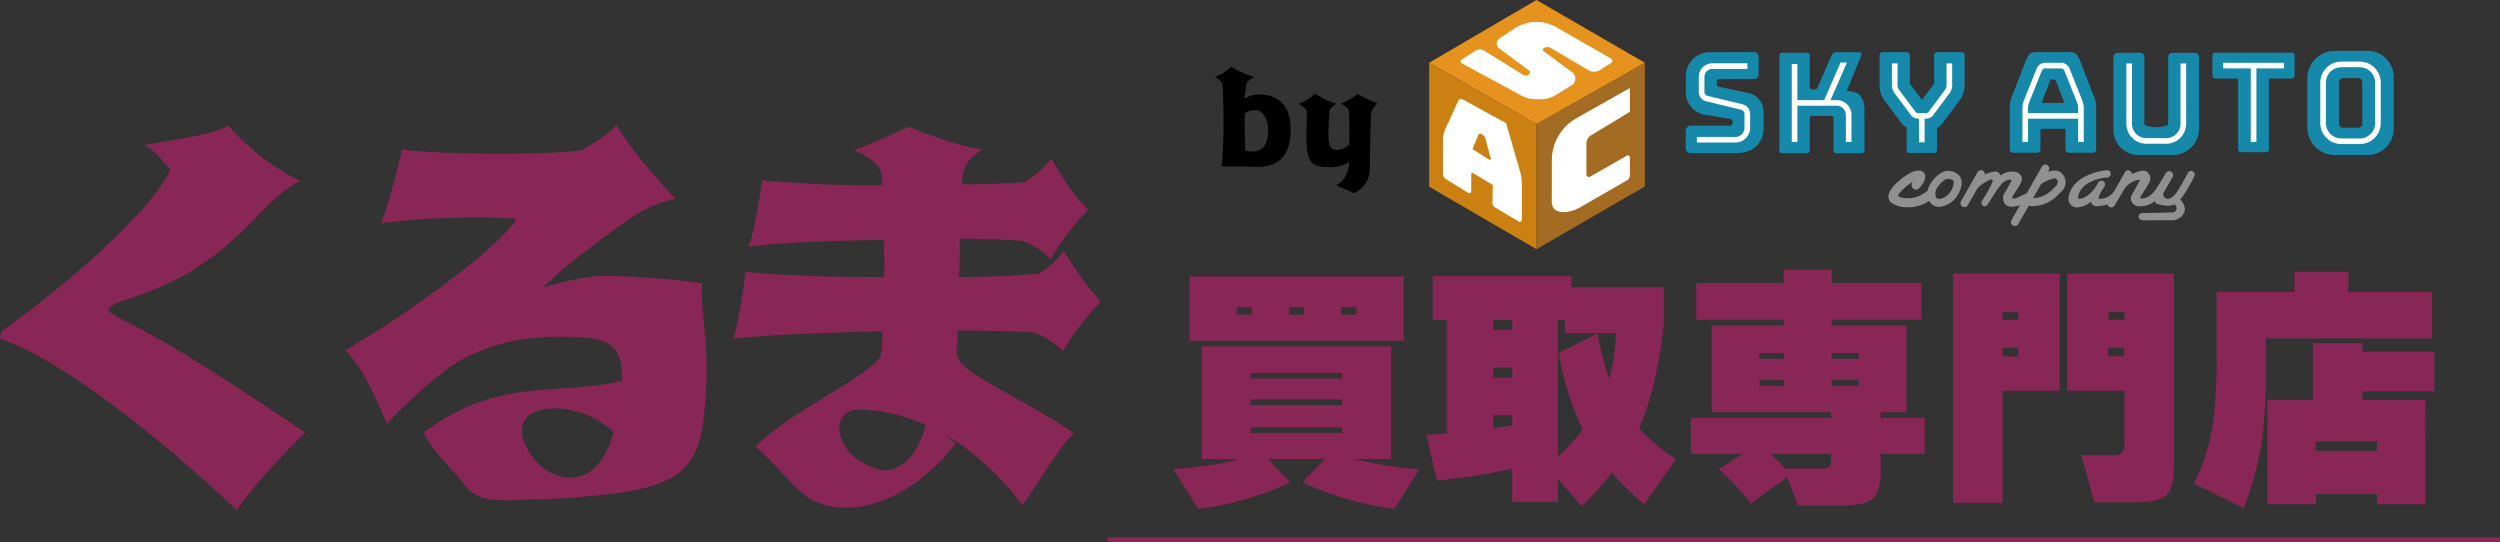
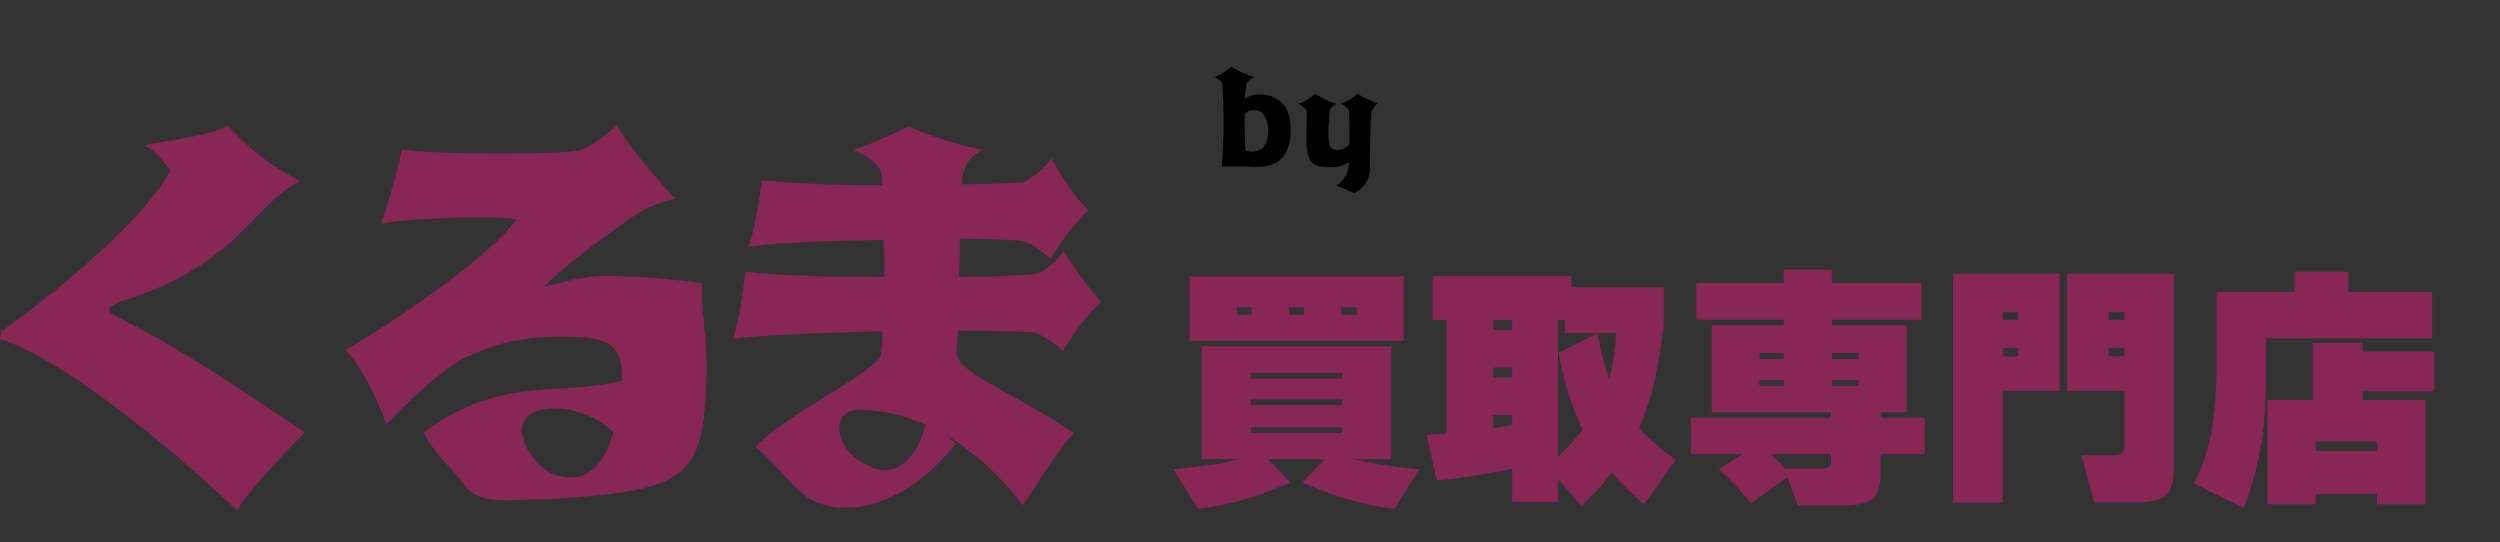
<svg xmlns="http://www.w3.org/2000/svg" width="514.001" height="111.5" viewBox="0 0 514.001 111.5">
  <rect x="0" y="0" width="514.001" height="111.5" fill="#333333" stroke="none" />
  <defs>
    <clipPath id="clip-path">
-       <rect id="長方形_25434" data-name="長方形 25434" width="198.308" height="51.231" fill="none" />
-     </clipPath>
+       </clipPath>
  </defs>
  <g id="グループ_22845" data-name="グループ 22845" transform="translate(18688 22397.098)">
    <path id="パス_33531" data-name="パス 33531" d="M-66.756-23.944h-44.006V-37.182h44.006ZM-76.43-29.3v-1.523h-3.207V-29.3Zm-10.83,0v-1.523h-3.049V-29.3Zm-10.778,0v-1.523h-3.049V-29.3ZM-90.1,5.16a61.83,61.83,0,0,1-18.927,5.464l-5.1-8.143q5.258-.525,7.308-.841a40.165,40.165,0,0,0,6.2-1.261h-7.676V-22.788h38.958V.38H-77.06a87.875,87.875,0,0,0,13.512,2.1l-5.1,8.143A61.83,61.83,0,0,1-87.575,5.16L-83,.38H-94.673Zm10.673-21.329v-1.156H-98.2v1.156Zm0,5.464v-1.156H-98.2v1.156Zm0,5.726V-6.135H-98.2v1.156ZM-33.633-28.2h-1.42V-.093a49.622,49.622,0,0,0,5.1-5.569A58.785,58.785,0,0,1-34.9-21.475l7.991-3.993a53.381,53.381,0,0,0,2.418,9.351,42.2,42.2,0,0,0,1.367-9.4H-33.633ZM-48.354-5.925q2-.315,3.891-.63v-2.1h-3.891Zm3.891,8.3a130.884,130.884,0,0,1-15.51,2.417l-2.1-9.4,4.153-.263V-28.2h-2.892v-9.036h28.548v2.311h18.98v7.617q-1.525,13.449-5.1,21.381A46.619,46.619,0,0,0-10.816.485l-6.519,9.193a55.289,55.289,0,0,1-6.624-6.462,59.354,59.354,0,0,1-6.256,6.829L-35.053,4.53V9.205h-9.411Zm0-28.526V-28.2h-3.891v2.049Zm0,9.771v-2.049h-3.891v2.049ZM8.742-.671Q10.215.747,11.634,2.323h7.939Q21.1,2.323,21.1.957V-.671Zm3.365,4.781L4.589,9.52a45.621,45.621,0,0,0-6.624-7.04L2.907-.671H-7.714V-8.078H21.1V-9.234H-3.455V-27.1H11.371v-1.156H-6.609v-7.565H11.371v-2.732h9.884v2.732h18.4v7.565h-18.4V-27.1H36.607V-9.234H31.3v1.156H40.34V-.671H31.3v3.52q0,4.255-1.63,5.674T23.358,9.941h-9.1ZM26.776-20.214v-1.208h-5.52v1.208Zm0,5.569v-1.208h-5.52v1.208Zm-15.4-5.569v-1.208H6.377v1.208Zm0,5.569v-1.208H6.377v1.208ZM91.6,1.273q0,4.886-1.367,6.357Q88.71,9.258,83.925,9.258H75.2L72.569-.408H79.4a1.765,1.765,0,0,0,2-2V-13.647H69.625v-24.06H91.6ZM81.4-28.251v-1.576h-3.26v1.576Zm0,7.512v-1.734h-3.26v1.734ZM68.1-13.647H56.376V9.363h-10.2v-47.07H68.1Zm-8.517-14.6v-1.576H56.376v1.576Zm0,7.512v-1.734H56.376v1.734ZM144.7-24.416H110.528V-18.9a115.154,115.154,0,0,1-.789,15.077,66.488,66.488,0,0,1-3.785,14.289L95.7,5.423A39,39,0,0,0,99.75-8.236a100.2,100.2,0,0,0,.631-12.5V-33.978h15.983v-4.15h11.093v4.15H144.7Zm-1.42,34.094h-9.937v-2.1H120.78v2.1h-9.937V-11.756h9.306V-23.471h10.2v1.786h14.774v8.143H130.349v1.786h12.934ZM133.346-1.3V-3.245H120.78V-1.3Z" transform="translate(-18332.635 -22303.104)" fill="#882655" />
    <path id="パス_33530" data-name="パス 33530" d="M-25.321,6.7c-3.815-2.118-5.68-2.372-1.7-4.235C-2.858-4.738.533-17.7,10.112-22.356A48.873,48.873,0,0,1-4.722-33.791c-2.967,1.948-10.6,2.8-17.208,4.066,2.374,1.016,4.493,4.235,5.34,5.082C-21.931-13.631-44.564,3.9-51.346,8.561l-.254,1.525c14.665,4.828,38.824,25.75,48.742,35.321,1.7-3.388,10.172-12.282,13.987-16.093C-4.722,18.725-15.743,11.525-25.321,6.7ZM92.762-1.35a180.008,180.008,0,0,0-19.5-1.525c-4.238,0-8.731,1.1-13.139,2.372,4.662-4.913,16.106-12.959,18.225-14.4a24.665,24.665,0,0,1,8.9-3.812C84.031-22.1,77.5-29.555,75.13-33.96c-1.017,1.44-4.238,3.812-7.205,5.252-5.51,1.1-32.212.847-36.875-.169a155.159,155.159,0,0,1-4.238,15.246c5.934-1.1,23.142-1.694,27.8-.847C49.276-6.855,28.083,7.544,19.437,12.372c3.56,3.812,6.358,9.995,8.477,15.246C33.848,21.266,40.629,15.591,44.189,13.9c4.662-2.118,9.579-4.235,19.5-4.235,8.9,0,12.97.847,12.546,9.063-13.394,3.219-25.007-1.016-40.689,10.588,1.865,4.235,6.1,7.623,8.477,11.011,2.543,3.134,6.358,2.965,9.918,2.965,4.493-.254,7.46,0,18.056-1.1,16.53-1.694,20.514-5.506,21.362-18.8C94.458,10.932,92.339,5.173,92.762-1.35ZM68.179,38.207c-2.8,1.016-7.629.424-10.85-4.659-2.967-4.489-2.289-9.148,5.34-9.148a17.774,17.774,0,0,1,11.868,4.913C73.435,33.124,71.74,36.682,68.179,38.207ZM161.171,8.815a17.429,17.429,0,0,1,5.764,3.812,52.113,52.113,0,0,1,7.8-10.164,76.387,76.387,0,0,1-7.629-10.418A15.57,15.57,0,0,1,161.85-3.3c-2.8.254-8.9.678-16.36.678.254-2.541.254-5.336.254-7.877,5.51,0,10.172.254,12.715.424a13.822,13.822,0,0,1,5.934,3.812,47.489,47.489,0,0,1,7.8-10.164c-2.713-2.287-5.68-7.2-7.629-10.588a17.809,17.809,0,0,1-5.68,4.913c-2.374.169-7.036.424-12.715.424v-.254c.17-3.134,1.017-4.828,4.238-6.946-4.069-.424-11.274-2.965-15.089-4.659-3.391,1.44-7.205,3.388-11.444,4.828,2.8,1.1,4.662,2.541,5.51,4.066a12.02,12.02,0,0,1,.424,3.134,233.493,233.493,0,0,1-24.753-1.016c-.254,2.541-1.7,11.181-2.8,13.722,5.086-.847,16.361-1.271,27.8-1.44.17,2.541.17,5.082.17,7.623-12.292,0-23.9-.424-28.567-1.1-.254,2.541-1.526,11.265-2.543,13.807,4.832-.678,17.8-1.271,30.687-1.525a26.222,26.222,0,0,1-.424,5.336c-3.984,4.828-19.243,11.6-25.6,18.38,3.984,3.388,8.053,8.894,11.19,10.757,7.629,4.235,20.175,1.1,29.924-11.435l-2.119-1.863a56.925,56.925,0,0,1,15.852,14.569c3.221-4.4,7.205-11.6,10.6-14.823C156.085,20.673,144.9,17.031,145.065,12.8c0-1.271.254-2.71.254-4.4C152.271,8.391,158.2,8.561,161.171,8.815Zm-27.55,27.274c-3.136,1.863-5.256.847-8.053-.678-5.68-3.134-6.358-10.757-.593-10.757a34.3,34.3,0,0,1,13.733,3.134C137.69,31.854,135.571,34.988,133.621,36.089Z" transform="translate(-18636.4 -22337.523)" fill="#882655" />
    <g id="グループ_22839" data-name="グループ 22839" transform="translate(-18394.16 -22397.098)" clip-path="url(#clip-path)">
      <path id="パス_33504" data-name="パス 33504" d="M793.122,45.252H786.5a5.632,5.632,0,0,0-5.685,5.578V61.088a5.632,5.632,0,0,0,5.685,5.578h6.625a5.4,5.4,0,0,0,5.454-5.351V50.6a5.4,5.4,0,0,0-5.454-5.351m-1,6.414v8.587a.815.815,0,0,1-.822.806h-3.151a.815.815,0,0,1-.822-.806V51.666a.815.815,0,0,1,.822-.806H791.3a.814.814,0,0,1,.822.806" transform="translate(-600.268 -34.797)" fill="#1688aa" />
      <path id="パス_33505" data-name="パス 33505" d="M712.765,46.861H697a.562.562,0,0,0-.565.558v4.2a.562.562,0,0,0,.565.557h4.719v14.58a.575.575,0,0,0,.58.571h5.17a.575.575,0,0,0,.579-.571V52.175h4.72a.561.561,0,0,0,.566-.557v-4.2a.561.561,0,0,0-.566-.558" transform="translate(-535.398 -36.034)" fill="#1688aa" />
      <path id="パス_33506" data-name="パス 33506" d="M625.173,46.959H620.5a.843.843,0,0,0-.844.842V61.546c0,.234-.248.387-.426.426l-.617.141a6.315,6.315,0,0,1-2.814,0l-.617-.141c-.177-.039-.426-.192-.426-.426V47.8a.843.843,0,0,0-.843-.842h-4.557a.961.961,0,0,0-.958.958V62.8a5.185,5.185,0,0,0,5.188,5.183h7.01a5.432,5.432,0,0,0,5.418-5.414V47.8a.842.842,0,0,0-.843-.842" transform="translate(-467.721 -36.109)" fill="#1688aa" />
      <path id="パス_33507" data-name="パス 33507" d="M533.253,54.79,530.992,48.9c-.972-2.543-1.174-2.543-3.393-2.543h-4.986c-2.219,0-2.421,0-3.393,2.543l-2.261,5.886a7.164,7.164,0,0,0-.735,2.577v9.008a.686.686,0,0,0,.69.682h4.927a.686.686,0,0,0,.689-.682V62.127h5.152v4.248a.685.685,0,0,0,.689.682H533.3a.685.685,0,0,0,.689-.682V57.367a7.165,7.165,0,0,0-.735-2.577m-7.593-2.648,1.677,4.361a.229.229,0,0,1-.216.31h-4.029a.229.229,0,0,1-.216-.31l1.677-4.361a.189.189,0,0,1,.177-.121h.753a.19.19,0,0,1,.178.121" transform="translate(-396.859 -35.65)" fill="#1688aa" />
-       <path id="パス_33508" data-name="パス 33508" d="M417.344,46.409h-4.95a.7.7,0,0,0-.7.7v5.787l-2.5,3.343-2.5-3.343V47.1a.7.7,0,0,0-.7-.7H401.16a.7.7,0,0,0-.7.7v6.132a5.23,5.23,0,0,0,1.033,3.109l3.384,4.533a4.326,4.326,0,0,0,1.147,1.062v4.611a.589.589,0,0,0,.589.588h5.066a.588.588,0,0,0,.588-.588V62.006a4.331,4.331,0,0,0,1.253-1.127l3.384-4.534a5.23,5.23,0,0,0,1.033-3.109v-6.23a.6.6,0,0,0-.6-.6" transform="translate(-307.866 -35.686)" fill="#1688aa" />
      <path id="パス_33509" data-name="パス 33509" d="M325.266,54.412l3.012-7.4a.409.409,0,0,0-.38-.563h-4.786a1.073,1.073,0,0,0-.983.641l-2.905,6.724a.486.486,0,0,1-.445.292h-.645a.485.485,0,0,1-.485-.484V47.054a.489.489,0,0,0-.489-.489H311.9a.489.489,0,0,0-.49.489v19.6a.575.575,0,0,0,.576.575h5.092a.575.575,0,0,0,.575-.575V59.943a.41.41,0,0,1,.41-.41h4.056a.41.41,0,0,1,.41.41v6.713a.569.569,0,0,0,.569.569h5.22a.569.569,0,0,0,.569-.569V59.318c.246-4.407-1.643-4.757-3.618-4.906" transform="translate(-239.401 -35.716)" fill="#1688aa" />
      <path id="パス_33510" data-name="パス 33510" d="M240.914,54.761l-6.153-1.316a.44.44,0,0,1-.333-.426v-.694a.452.452,0,0,1,.452-.451h7.251a.891.891,0,0,0,.891-.891V47.261a.929.929,0,0,0-.933-.929l-9.144.031a4.883,4.883,0,0,0-4.876,5.068v3.535a4.655,4.655,0,0,0,3.659,4.2l5.376.907a.7.7,0,0,1-.114,1.394h-7.882a1.092,1.092,0,0,0-1.092,1.091v3.478a1.092,1.092,0,0,0,1.092,1.091h9.111c3.99,0,5.832-2.287,5.832-5.25V58.638a3.965,3.965,0,0,0-3.137-3.876" transform="translate(-175.293 -35.627)" fill="#1688aa" />
      <path id="パス_33511" data-name="パス 33511" d="M422.7,56.409v4.517a1.51,1.51,0,0,1-.3.9l-3.384,4.534a.64.64,0,0,1-.511.256h-1.691a.641.641,0,0,1-.511-.256l-3.385-4.534a1.511,1.511,0,0,1-.3-.9V56.409h-1.156v4.517a2.675,2.675,0,0,0,.528,1.589l3.385,4.534a1.8,1.8,0,0,0,1.437.72h.215v4.866h1.156V67.769h.32a1.8,1.8,0,0,0,1.438-.721l3.384-4.534a2.672,2.672,0,0,0,.528-1.589V56.409Z" transform="translate(-316.323 -43.376)" fill="#fff" />
      <path id="パス_33512" data-name="パス 33512" d="M539.776,63.53l-2.585-6.463a1.916,1.916,0,0,0-1.79-1.206h-3.2a1.915,1.915,0,0,0-1.79,1.206l-2.585,6.463a4.6,4.6,0,0,0-.332,1.721v6.917h1.156V67.353h10.3v4.814h1.156V65.25a4.616,4.616,0,0,0-.332-1.72M528.648,66.2V65.25a3.463,3.463,0,0,1,.249-1.292l2.585-6.463a.765.765,0,0,1,.717-.479h3.2a.765.765,0,0,1,.717.479l2.585,6.463a3.466,3.466,0,0,1,.249,1.292V66.2Z" transform="translate(-405.522 -42.955)" fill="#fff" />
      <path id="パス_33513" data-name="パス 33513" d="M631.042,56.459V68.851a2.972,2.972,0,0,1-2.969,2.967h-4.048a2.971,2.971,0,0,1-2.969-2.967V56.459H619.9V68.851a4.128,4.128,0,0,0,4.125,4.122h4.048a4.129,4.129,0,0,0,4.125-4.122V56.459Z" transform="translate(-476.563 -43.415)" fill="#fff" />
      <path id="パス_33514" data-name="パス 33514" d="M718.535,55.861H706.029v1.155H711.7V72.167h1.156V57.016h5.675Z" transform="translate(-542.777 -42.955)" fill="#fff" />
      <path id="パス_33515" data-name="パス 33515" d="M245.907,72.617h-7.891V71.461h7.891a1.9,1.9,0,0,0,1.9-1.9V66.751a.907.907,0,0,0-.7-.884l-7.153-1.725a2.008,2.008,0,0,1-1.542-1.958V59.11a2.8,2.8,0,0,1,2.795-2.792H248.4v1.155h-7.187a1.64,1.64,0,0,0-1.639,1.637v3.073a.857.857,0,0,0,.658.835l7.153,1.725a2.059,2.059,0,0,1,1.581,2.007v2.811a3.06,3.06,0,0,1-3.057,3.055" transform="translate(-182.98 -43.306)" fill="#fff" />
      <path id="パス_33516" data-name="パス 33516" d="M800.437,54.817h-3.77a4.336,4.336,0,0,0-4.333,4.33v8.3a4.336,4.336,0,0,0,4.333,4.33h3.77a4.336,4.336,0,0,0,4.333-4.33v-8.3a4.336,4.336,0,0,0-4.333-4.33M803.614,65v2.449a3.179,3.179,0,0,1-3.177,3.174h-3.77a3.179,3.179,0,0,1-3.177-3.174v-8.3a3.179,3.179,0,0,1,3.177-3.175h3.77a3.18,3.18,0,0,1,3.177,3.175V65Z" transform="translate(-609.125 -42.152)" fill="#fff" />
-       <path id="パス_33517" data-name="パス 33517" d="M331.626,63.35h-1.247l3.367-7.734h-1.309l-3.367,7.734h-5.508V55.926h-1.156V71.965h1.156V64.5h8.063a1.884,1.884,0,0,1,1.9,1.863v5.6h1.156v-5.6a3.041,3.041,0,0,0-3.056-3.019" transform="translate(-247.858 -42.766)" fill="#fff" />
      <path id="パス_33518" data-name="パス 33518" d="M412.379,159.293a5.723,5.723,0,0,1-3.4-.931,1.612,1.612,0,0,1-.541-1.693c.442-1.9,3.9-4.491,5.584-4.86,1.242-.273,1.684.369,1.816.658.573,1.248-1.209,3-1.228,3.018a.925.925,0,0,1-1.188-1.413c.017-.018.035-.039.054-.062a10.653,10.653,0,0,0-3.019,2.613.376.376,0,0,0,.176.562,5.814,5.814,0,0,0,5.365-1,.943.943,0,0,1,1.073-.192.927.927,0,0,1,.235,1.5,7.132,7.132,0,0,1-4.921,1.8m1.116-5.287a.689.689,0,0,0-.069.057c.022-.02.045-.039.069-.057" transform="translate(-313.952 -116.683)" fill="#909090" />
      <path id="パス_33519" data-name="パス 33519" d="M445.393,159.468a2.161,2.161,0,0,1-.549-.068,2.335,2.335,0,0,1-1.55-1.374,3.689,3.689,0,0,1,.336-3.233l.008-.014c.163-.278,1.648-2.705,3.719-2.705h.032l.118.01a3.115,3.115,0,0,1,2.233,1.113,2.915,2.915,0,0,1,.2,2.313l-.006.023a5.579,5.579,0,0,1-.61,1.409,4.955,4.955,0,0,1-3.4,2.47,2.724,2.724,0,0,1-.534.055m-.355-3.876a2.141,2.141,0,0,0-.255,1.8.724.724,0,0,0,.471.442.824.824,0,0,0,.355-.008,3.334,3.334,0,0,0,2.331-1.718,3.981,3.981,0,0,0,.433-.989c.162-.677.082-.933.021-1.026a1.289,1.289,0,0,0-.752-.338,1.358,1.358,0,0,0-.921.111,5.175,5.175,0,0,0-1.683,1.725" transform="translate(-340.613 -116.939)" fill="#909090" />
      <path id="パス_33520" data-name="パス 33520" d="M482.923,153.668a.182.182,0,0,0-.174-.252l-.134,0a1.867,1.867,0,0,0-.837.226,3.065,3.065,0,0,0-.884.652l-.689.9q-.383.5-.719,1.032l-1.474,2.332a.694.694,0,0,1-.986.181.72.72,0,0,1-.151-.977,29.8,29.8,0,0,0,1.886-3.3l.289-.646a.336.336,0,0,0-.439-.438,9.624,9.624,0,0,0-1.964,1.165,3.444,3.444,0,0,0-.887.983l-1.795,3.129a.809.809,0,0,1-1.4-.814l3.368-5.944a.836.836,0,0,1,1.048-.365.808.808,0,0,1,.471.854,5.251,5.251,0,0,1,1.709-.587,1.137,1.137,0,0,1,1.3.359,1.089,1.089,0,0,1,.187.4,4.128,4.128,0,0,1,2.662-.791,1.938,1.938,0,0,1,1.634.881c.395.832-.148,1.663-1.134,3.171-.145.222-.3.46-.464.714-.091.143-.164.267-.222.375a.275.275,0,0,0,.291.4,5.01,5.01,0,0,0,.587-.136l1.959-.912a.809.809,0,1,1,.684,1.466l-1.874.865a3.44,3.44,0,0,1-.6.211,4.869,4.869,0,0,1-1.171.165,1.693,1.693,0,0,1-1.443-.6,2.064,2.064,0,0,1,.11-2.455c.106-.161.2-.328.293-.5Z" transform="translate(-363.213 -116.473)" fill="#909090" />
      <path id="パス_33521" data-name="パス 33521" d="M528.515,149.647a2.539,2.539,0,0,0-1.476-1.88,3.117,3.117,0,0,0-2.136.19l.179-.315a.809.809,0,0,0-1.408-.8l-6.258,11.015a.809.809,0,0,0,1.407.8l2.111-3.715a8.145,8.145,0,0,0,.818.044,7.568,7.568,0,0,0,5.5-2.585c.109-.1.214-.2.318-.3a2.7,2.7,0,0,0,.947-2.452m-2.049,1.268c-.108.1-.219.206-.333.315a5.991,5.991,0,0,1-4.3,2.136l1.652-2.906a7.491,7.491,0,0,1,2.911-1.21.932.932,0,0,1,.528.669,1.172,1.172,0,0,1-.454,1" transform="translate(-397.694 -112.602)" fill="#909090" />
      <path id="パス_33522" data-name="パス 33522" d="M583.937,157.234a1.552,1.552,0,0,0,.156-.025c1.891-.416,2.607-2.158,4.506-5.223a.8.8,0,0,1,1.225-.087.758.758,0,0,1,.139.915c-.357.674-.705,1.295-1.056,1.863-.088.143-.168.289-.247.436-.174.327-.488.789-.6,1.054a.113.113,0,0,0-.006.021.956.956,0,0,0,1.252,1.1,3.705,3.705,0,0,0,1.637-1.531,35.964,35.964,0,0,0,2.144-3.731.751.751,0,0,1,1.354.652,36.855,36.855,0,0,1-2.245,3.908,9.041,9.041,0,0,1-.646.868c0,.032,0,.05,0,.082a2.7,2.7,0,0,1,.915,2.171,2.43,2.43,0,0,1-1.5,1.782,2.4,2.4,0,0,1-.9.256l-6.047.006a1.339,1.339,0,0,1-.708-.167.585.585,0,0,1-.25-.233.757.757,0,0,1,.671-1.094c.036,0,3.524-.023,6.25-.147l.234-.051.056-.024a.84.84,0,0,0,.335-1.284,2.313,2.313,0,0,0-.27-.294,2.914,2.914,0,0,1-1.343.3,6.994,6.994,0,0,1-1.2-.125c-.746-.131-1.312-.325-1.462-.658a1.5,1.5,0,0,1-.055-.149,4.677,4.677,0,0,1-2.735,1.028,4.056,4.056,0,0,1-.474.03h-.021a1.67,1.67,0,0,1-1.593-1.182l-.039-.127a1.22,1.22,0,0,1,.1-.953l1.7-3.038a.113.113,0,0,0-.108-.169,4.484,4.484,0,0,0-1.633.556,3.788,3.788,0,0,0-1.451,1.4l-2,3.358a.752.752,0,0,1-1.025.28,1.131,1.131,0,0,1-.47-.526,0,0,0,0,0,0,0,7.493,7.493,0,0,1-1.765.361l-.154.011c-.053,0-.1.006-.152.006a1.283,1.283,0,0,1-1.141-.568,1.259,1.259,0,0,1-.154-.351s0,0,0,0a5.142,5.142,0,0,1-2.822,1.166,1.934,1.934,0,0,1-.559-.077,1.8,1.8,0,0,1-1.192-2.149l.014-.092c1.01-4.709,7.542-5.314,7.82-5.337a.751.751,0,0,1,.127,1.5c-.085.008-5.191.263-6,3.831-.01.157-.015.492.128.535,1.072.048,2.688-.917,3.989-3.331a.753.753,0,0,1,1.126-.235.781.781,0,0,1,.173.991,9.518,9.518,0,0,1-.682,1.065l-.269.532c-.018.041-.035.083-.053.124l-.226.659a.158.158,0,0,0,.162.208,3.569,3.569,0,0,0,2.493-.916,3.979,3.979,0,0,0,.712-.929l2-3.526a.858.858,0,0,1,.779-.5.749.749,0,0,1,.68.719.042.042,0,0,0,.059.038c1.3-.587,2.565-.891,3.092-.444l.182.2a1.813,1.813,0,0,1,.458.9,2.025,2.025,0,0,1-.281,1.284l-1.72,2.8a.216.216,0,0,0,.209.327Z" transform="translate(-437.109 -116.455)" fill="#909090" />
      <path id="パス_33523" data-name="パス 33523" d="M95.4,68.4l22.276-12.6V81.238L95.4,94.136Z" transform="translate(-73.341 -42.904)" fill="#a46b23" />
      <path id="パス_33524" data-name="パス 33524" d="M0,55.8,22.059,68.4V94.136L0,81.3Z" transform="translate(0 -42.904)" fill="#cc8012" />
-       <path id="パス_33525" data-name="パス 33525" d="M22.059,0,0,12.891,22.059,25.5l22.276-12.6Z" transform="translate(0 0)" fill="#e5921f" />
+       <path id="パス_33525" data-name="パス 33525" d="M22.059,0,0,12.891,22.059,25.5l22.276-12.6" transform="translate(0 0)" fill="#e5921f" />
      <path id="パス_33526" data-name="パス 33526" d="M109.044,97.02V93.155a9.987,9.987,0,0,1,5.059-8.6l10.993-6.2V83.24l-7.939,4.809a2.038,2.038,0,0,0-1,1.751v6.328a.512.512,0,0,0,.77.441l7.551-4.305a.407.407,0,0,1,.613.351v3.644a1.272,1.272,0,0,1-.6,1.078l-9.549,5.5a7.249,7.249,0,0,1-2.784.971c-2,.244-3.123-.446-3.123-2.176Z" transform="translate(-83.83 -60.254)" fill="#fff" />
      <path id="パス_33527" data-name="パス 33527" d="M28.069,27.279l2.872-1.853a1.658,1.658,0,0,1,1.772-.016L40.593,30.3a1.3,1.3,0,0,0,1.324.026.492.492,0,0,0,.05-.823l-6.139-4.543a1.247,1.247,0,0,1,.051-2.04l3.052-2.033a8.2,8.2,0,0,1,8.614-.293l11.3,6.465a.51.51,0,0,1,.018.874L56.5,29.416a2.212,2.212,0,0,1-2.3.032l-7.83-4.614a1.236,1.236,0,0,0-1.421.117l-.026.022a.34.34,0,0,0,.016.533l5.891,4.362a1.616,1.616,0,0,1-.117,2.677l-3.278,2.01a5.855,5.855,0,0,1-3.227.862l-1.144-.032a5.859,5.859,0,0,1-2.625-.7L28.1,27.995a.416.416,0,0,1-.027-.715" transform="translate(-21.433 -15.003)" fill="#fff" />
      <path id="パス_33528" data-name="パス 33528" d="M28.095,102.937l-2.85-9.877L16.31,88.151a.648.648,0,0,0-.9.3L12.767,94.2a5.538,5.538,0,0,0-.506,2.312v6.984a1.194,1.194,0,0,0,.566,1.015l4.638,2.867a.4.4,0,0,0,.61-.339v-3.584a.2.2,0,0,1,.306-.173l3.953,2.358a.349.349,0,0,1,.17.308l-.074,3.513a.994.994,0,0,0,.485.874l4.93,2.941a.42.42,0,0,0,.635-.36v-7.253a9.811,9.811,0,0,0-.385-2.721m-6.29-2.374-3.339-2.1a.2.2,0,0,1-.077-.245l1.174-2.8a.365.365,0,0,1,.524-.172l.306.184a1.335,1.335,0,0,1,.6.8l1.108,4.118a.2.2,0,0,1-.3.22" transform="translate(-9.426 -67.723)" fill="#fff" />
    </g>
    <path id="パス_33529" data-name="パス 33529" d="M-6.343-6.13a115.137,115.137,0,0,1-.128,17.086h5.127c3.666.256,9.049.435,9.049-7.685,0-4.79-2.435-7.1-6.486-7.1a4.453,4.453,0,0,0-2.948.9,18.538,18.538,0,0,1,.385-3.2A2.968,2.968,0,0,1,.323-7.411C-.754-7.744-3.651-8.768-4.42-9.588A13.5,13.5,0,0,1-7.932-7.411,3.228,3.228,0,0,1-6.343-6.13Zm4.614,6.2A3.466,3.466,0,0,1,.451-.623c1.923,0,2.641,2.613,2.641,3.97,0,3.3-1.282,4.534-3.333,4.534a4.993,4.993,0,0,1-1.359-.2C-1.728,5.32-1.779,2.708-1.728.069ZM21.5-4.029A10.766,10.766,0,0,1,18.037-1.98,5.1,5.1,0,0,1,19.652-.7c.128,1.2.128,4.278.128,7.1a3.534,3.534,0,0,1-2.435,1.153c-1.795,0-1.871-1.153-1.871-4.278.077-1.486.128-2.638.256-3.919a3.385,3.385,0,0,1,1.359-1.281,19.848,19.848,0,0,1-4.435-2.1,8.053,8.053,0,0,1-3.333,2.1A8.444,8.444,0,0,1,10.987-.648c.077,1.281,0,2.382,0,3.919-.308,7.429,1.154,7.813,5,7.813A6.819,6.819,0,0,0,19.7,10.059a5.08,5.08,0,0,1-.128,1.2,4.963,4.963,0,0,1-2.487,3.586l3.64,1.588a5.5,5.5,0,0,0,3.281-4.969c0-1.742.051-9.939.308-11.655A3.61,3.61,0,0,1,25.549-1.98C24.574-2.492,22.344-3.261,21.5-4.029Z" transform="translate(-18430.344 -22373.824)" />
-     <line id="線_965" data-name="線 965" x2="286.268" transform="translate(-18460.268 -22286.098)" fill="none" stroke="#882655" stroke-width="1" />
  </g>
</svg>